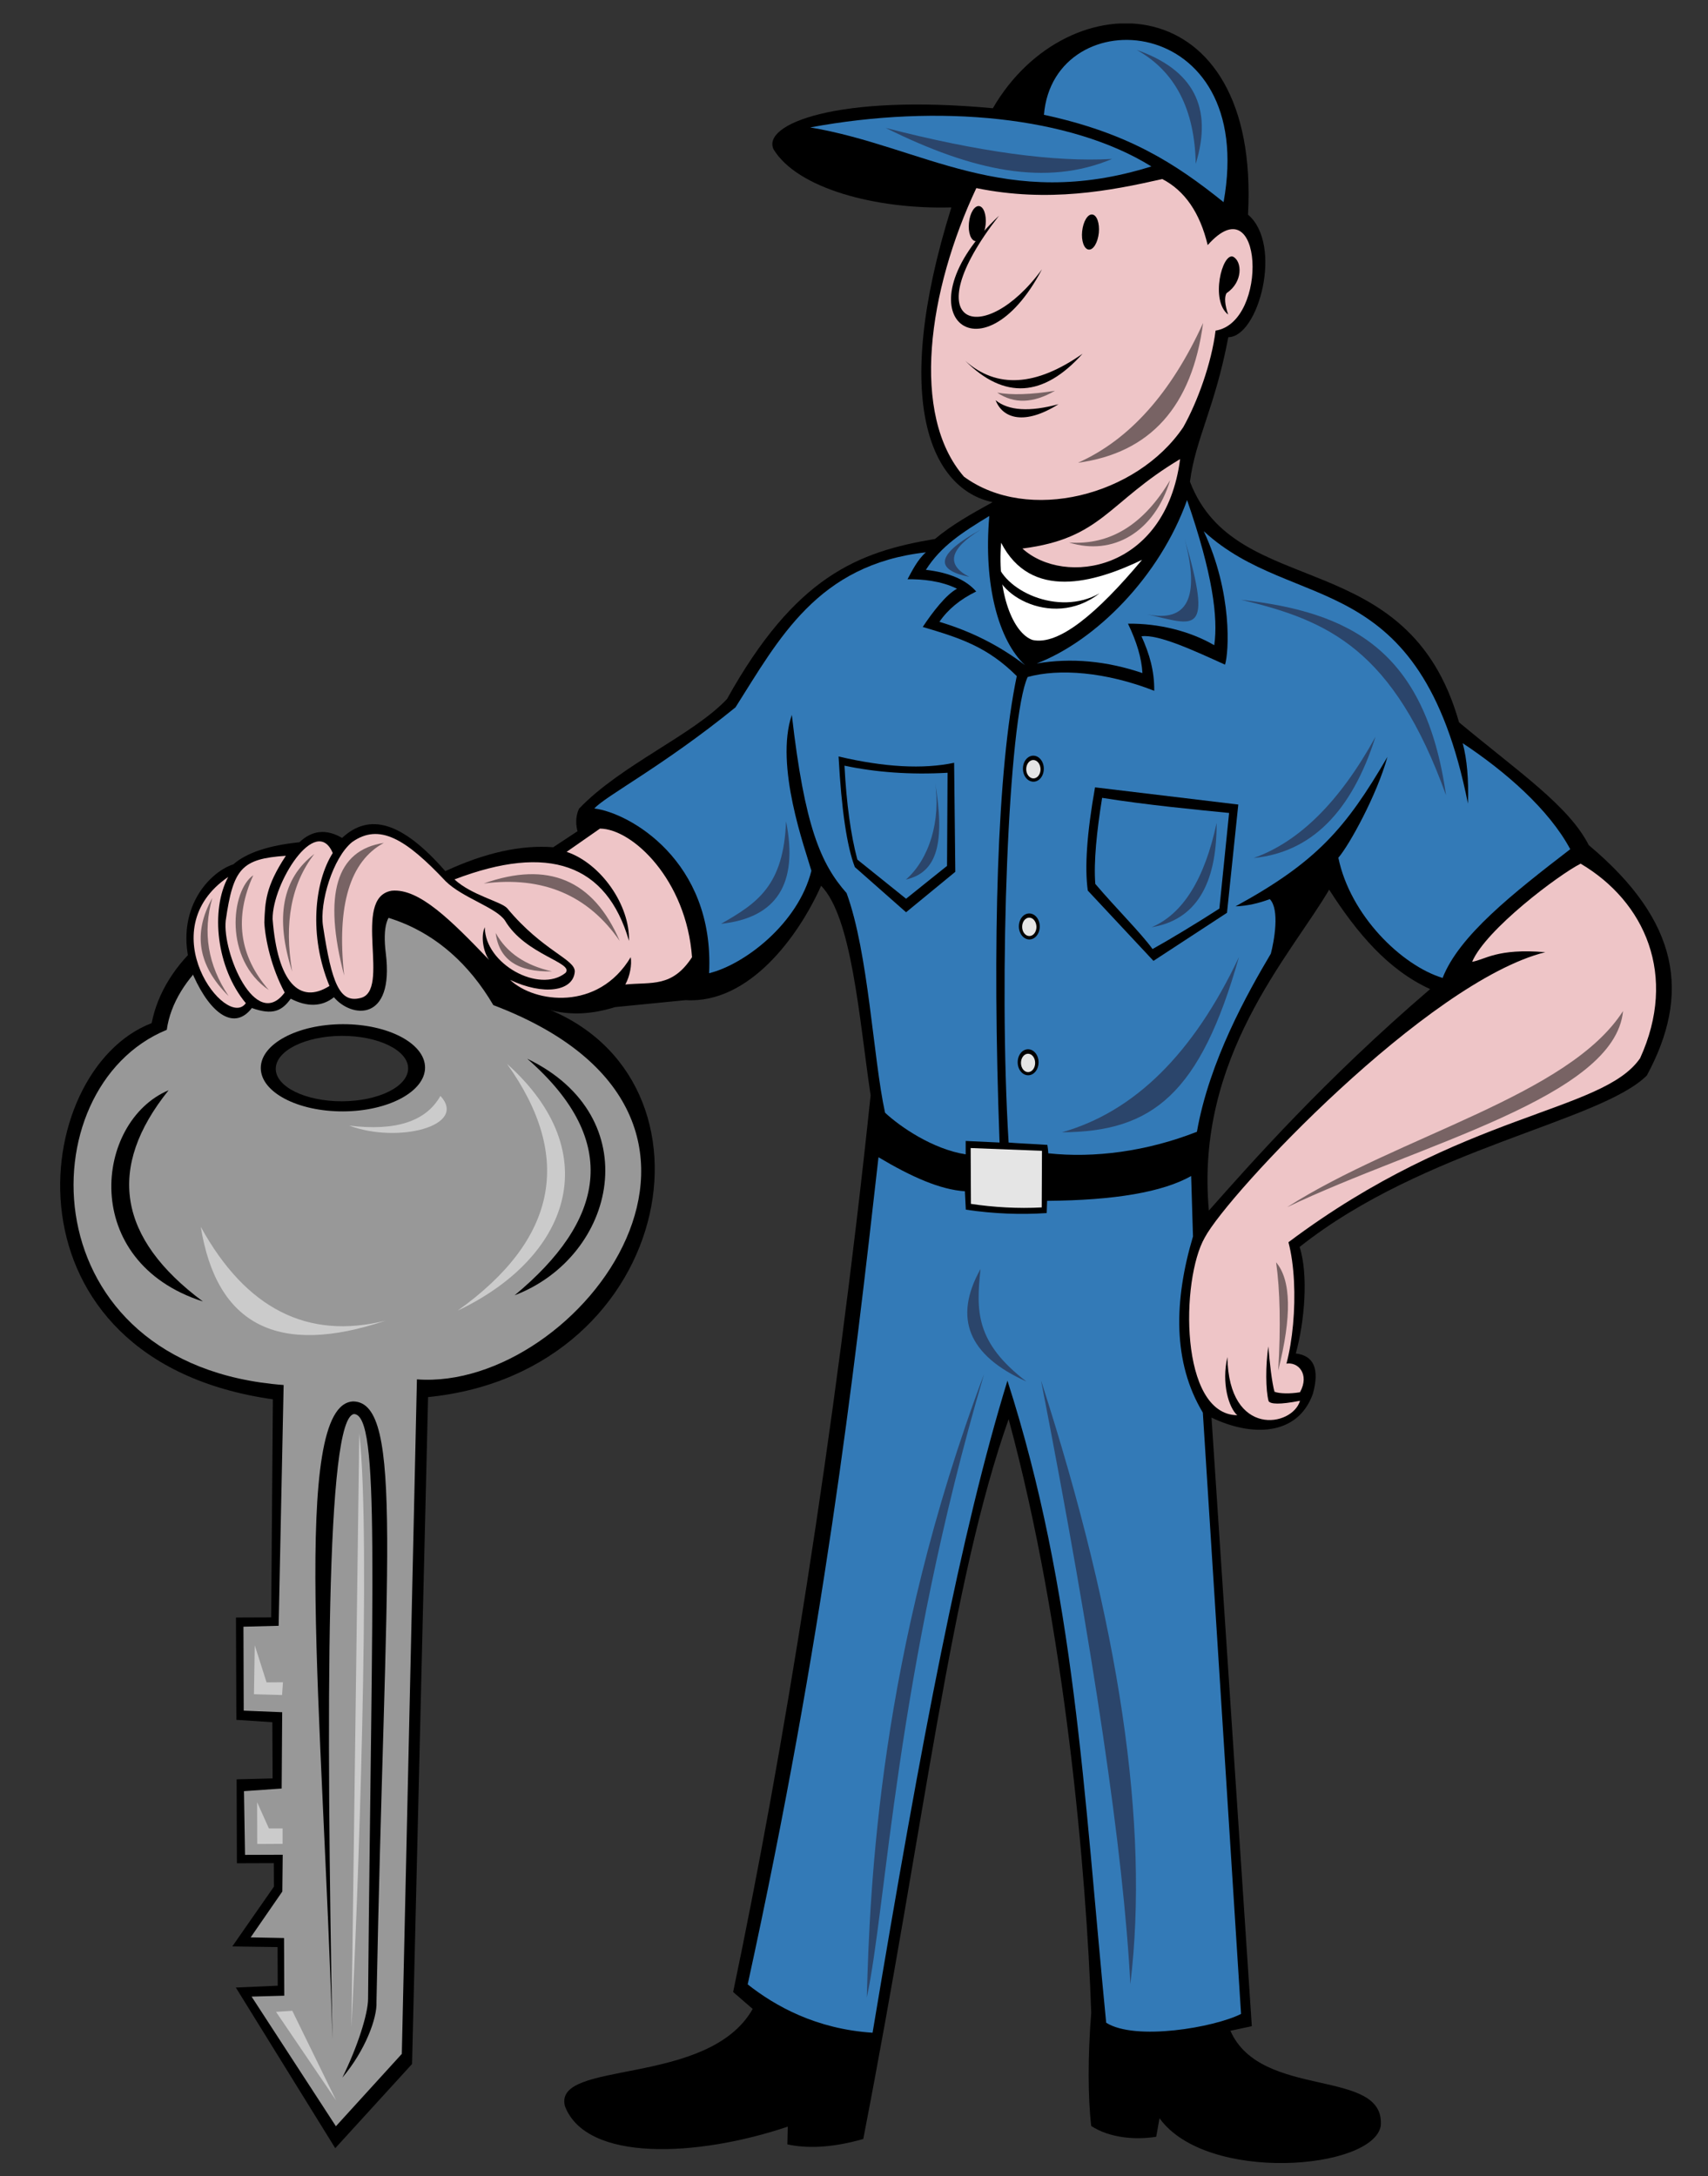
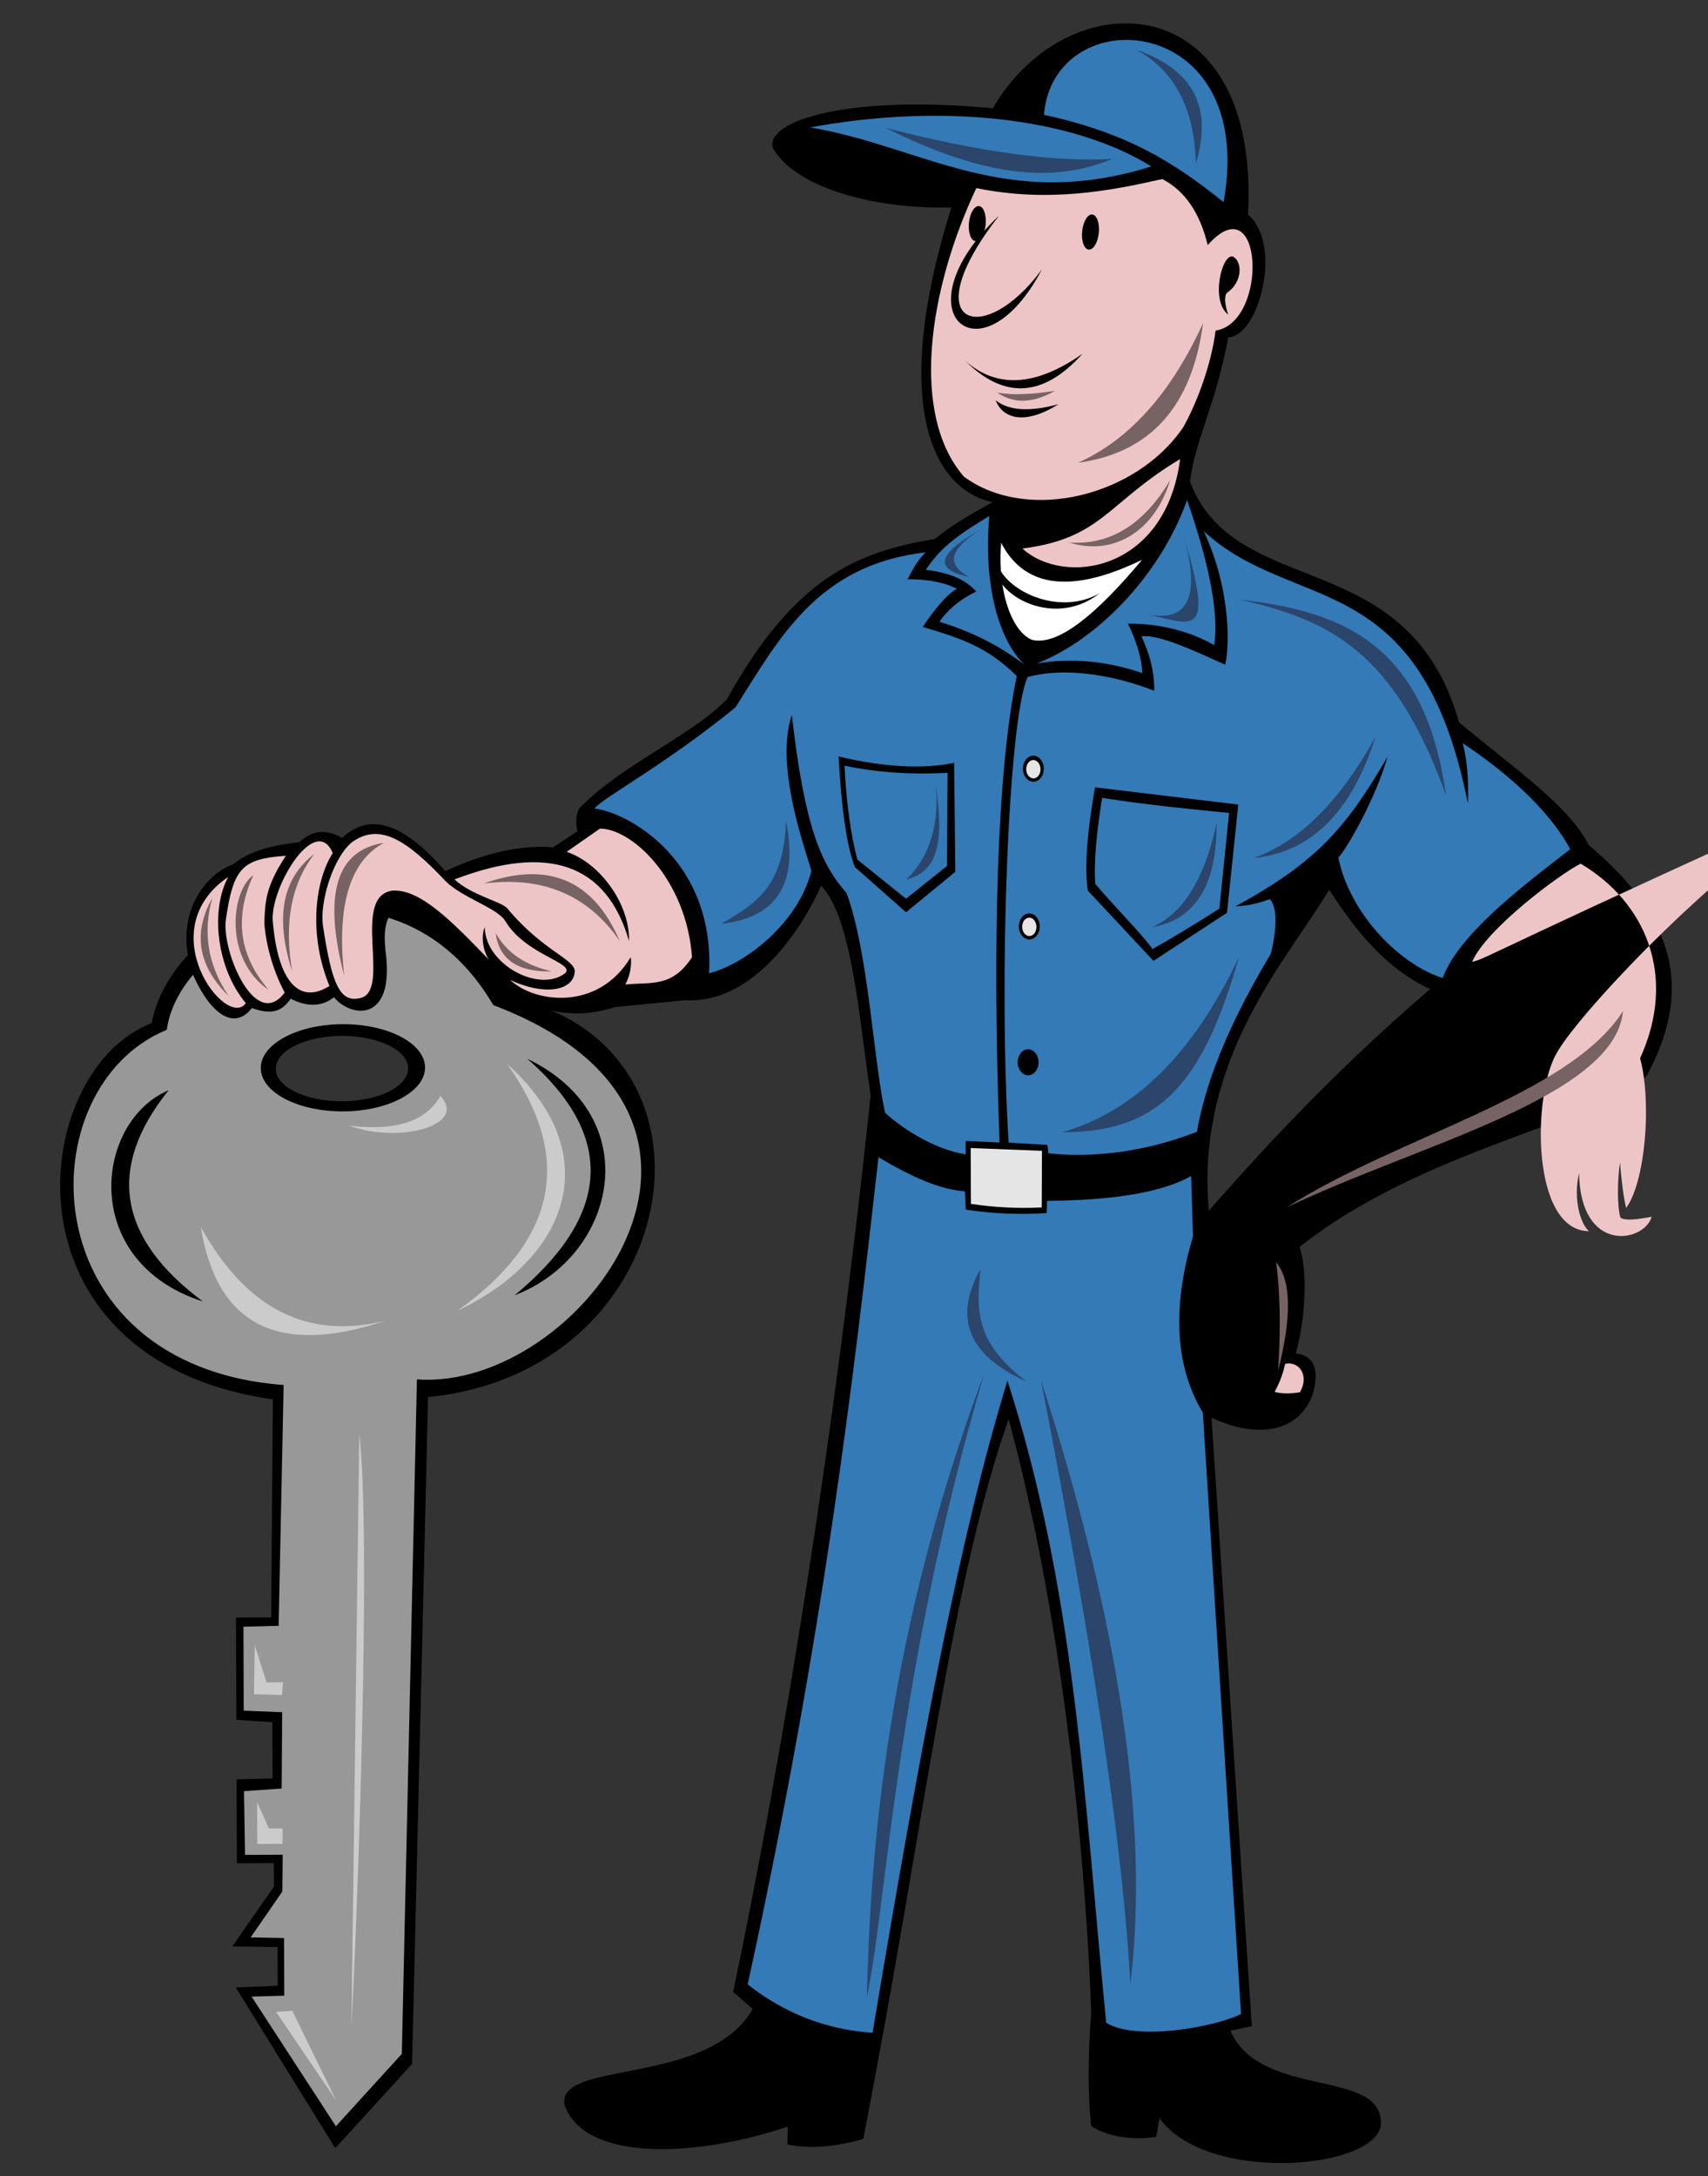
<svg xmlns="http://www.w3.org/2000/svg" xmlns:xlink="http://www.w3.org/1999/xlink" version="1.1" id="Layer_1" x="0px" y="0px" viewBox="0 0 130.07 165.66" style="enable-background:new 0 0 130.07 165.66;" xml:space="preserve">
  <rect x="0" y="0" width="130.07" height="165.66" fill="#333333" stroke="none" />
  <style type="text/css">
	.st0{clip-path:url(#SVGID_00000082330718303868899800000003538010212870100634_);fill-rule:evenodd;clip-rule:evenodd;}
	
		.st1{clip-path:url(#SVGID_00000082330718303868899800000003538010212870100634_);fill-rule:evenodd;clip-rule:evenodd;fill:#989898;}
	.st2{clip-path:url(#SVGID_00000113344955815197874060000005274588454905019064_);fill-rule:evenodd;clip-rule:evenodd;}
	.st3{fill-rule:evenodd;clip-rule:evenodd;fill:#EEC5C7;}
	.st4{fill-rule:evenodd;clip-rule:evenodd;fill:#337AB7;}
	.st5{fill-rule:evenodd;clip-rule:evenodd;fill:#FFFFFF;}
	.st6{fill-rule:evenodd;clip-rule:evenodd;}
	.st7{fill-rule:evenodd;clip-rule:evenodd;fill:#E5E5E5;}
	.st8{fill:#E5E5E5;}
	.st9{fill-rule:evenodd;clip-rule:evenodd;fill:#CBCBCB;}
	.st10{fill-rule:evenodd;clip-rule:evenodd;fill:#786364;}
	.st11{fill-rule:evenodd;clip-rule:evenodd;fill:#2B456B;}
	.st12{fill-rule:evenodd;clip-rule:evenodd;fill:none;}
	.st13{fill:#337AB7;}
	.st14{fill:url(#SVGID_00000042720884461989191510000005434454851176905601_);}
	.st15{fill:#1B1A17;}
	.st16{fill:#EFA400;}
	.st17{fill:#5788D4;}
	.st18{fill:#AB8834;}
</style>
  <g>
    <g>
      <defs>
        <rect id="SVGID_1_" x="-0.29" y="-0.28" width="128.06" height="165.11" />
      </defs>
      <clipPath id="SVGID_00000013915244823304420500000001517150958483438769_">
        <use xlink:href="#SVGID_1_" style="overflow:visible;" />
      </clipPath>
      <path style="clip-path:url(#SVGID_00000013915244823304420500000001517150958483438769_);fill-rule:evenodd;clip-rule:evenodd;" d="    M26.05,83.84c-2.78,0.01-5.05-1.1-5.05-2.47c0-1.38,2.25-2.5,5.03-2.51c2.78-0.01,5.05,1.1,5.05,2.47    C31.09,82.71,28.84,83.83,26.05,83.84 M40.51,76.38c-10.26-14.39-27.15-7.86-28.96,1.51c-9.43,3.61-11.84,25.65,9.23,28.64    l-0.13,16.6l-2.68,0.01l0.03,7.79l2.74,0.18l0.02,4.28l-2.74,0.07l0.02,6.39l2.81-0.01l0.01,1.79l-3.17,4.55l3.45,0.05l0.01,2.94    l-3.19,0.14l7.57,12.23l5.85-6.41l1.22-50.77C51.71,104.44,55.84,81.18,40.51,76.38z" />
      <path style="clip-path:url(#SVGID_00000013915244823304420500000001517150958483438769_);fill-rule:evenodd;clip-rule:evenodd;fill:#989898;" d="    M26.12,84.61c-3.45,0.01-6.26-1.46-6.26-3.3c-0.01-1.83,2.79-3.33,6.24-3.34c3.45-0.01,6.26,1.46,6.27,3.3    C32.37,83.1,29.57,84.6,26.12,84.61 M37.57,76.52C30,63.65,13.82,70.35,12.7,78.4c-10.7,4.38-10.5,25.58,8.9,27.04l-0.38,18.33    l-2.68,0.07l0.02,6.39l2.93,0.12l-0.04,5.81l-2.87,0.2l0.08,4.85l2.87-0.01L21.5,144l-2.41,3.49l2.54,0.05l0.02,4.39l-2.49,0.07    l6.42,9.87l5.02-5.51l1.15-51.35C44.13,105.94,59.94,85,37.57,76.52z" />
    </g>
    <g>
      <defs>
        <rect id="SVGID_00000049195959468684489270000000842899608794890138_" x="14.08" y="1.79" width="113.23" height="162.88" />
      </defs>
      <clipPath id="SVGID_00000029028782614804970840000006166075203509391513_">
        <use xlink:href="#SVGID_00000049195959468684489270000000842899608794890138_" style="overflow:visible;" />
      </clipPath>
      <path style="clip-path:url(#SVGID_00000029028782614804970840000006166075203509391513_);fill-rule:evenodd;clip-rule:evenodd;" d="    M75.59,38.23c-4.6-0.97-7.81-7.52-3.14-22.44c-5.75,0.16-11.73-1.44-13.54-4.42C58,9.46,63.74,7.14,75.61,8.24    c5.71-9.86,20.38-9.4,19.43,8.1c2.69,2.29,0.8,9.32-1.5,9.33c-1.02,5.38-2.51,7.76-2.92,11c3.5,9.17,16.63,4.65,20.49,18.32    c4.56,3.8,8.36,6.36,9.88,9.35c6.97,5.84,7.75,11.37,4.42,17.54c-3.57,3.53-16.98,5.54-26.44,13.05c0.68,2.11,0.38,5.69-0.29,8.11    c1.38,0.16,1.82,1.19,1.3,3.07c-1.17,3.26-4.72,3.26-7.72,1.81l3.07,46.33l-1.63,0.35c2.32,5.29,11.81,2.77,11.45,7.24    c-0.58,3.35-13.26,4.39-16.85-0.58l-0.25,1.41c-1.55,0.25-3.52,0.11-4.95-0.82c-0.25-2.11-0.27-5.28,0-8.62    c-0.36-10.47-1.96-29.24-6.29-45.19c-4.42,12.53-6.33,30.41-11.07,54.8c-2.53,0.72-4.39,0.71-5.78,0.41l0.03-1.35    c-6.93,2.33-15.34,2.7-16.97-1.56c-0.91-3.57,10.9-1.42,14.3-7.4l-1.49-1.29c3.74-17.78,7.75-42.35,10.47-68.26    c-0.89-6.02-1.43-13.55-3.77-15.96c-1.7,3.82-5.47,9.01-10.32,8.71l-5.37,0.53c-3.53,1.1-6.07,0.22-8.88-1.69l-1.73-2.1    c-5.67-5.31-7.34-4.24-6.85-0.3c0.65,5.25-2.61,4.93-3.95,3.34c-0.94,0.75-2.07,0.74-3.29,0.11c-0.67,0.93-1.37,1.28-2.96,0.71    c-1.3,1.7-3.09,0.55-4.44-2.44c-1.74-4.72,1.06-7.86,3.03-8.5c1.01-0.88,2.69-1.44,5.03-1.68c0.97-0.92,2.05-1.03,3.25-0.33    c2.07-1.92,4.54-1.27,7.86,2.53c3.02-1.4,5.76-2.01,8.22-1.82l1.85-1.22c-0.23-0.83-0.01-1.47,0.12-1.72    c3.18-3.33,8.66-5.59,11.26-8.34c5.2-9.34,9.97-11.21,15.84-12.19C72.51,39.94,73.94,39.14,75.59,38.23 M101.22,67.73    c-2.92,4.99-10.23,12.75-9.16,24.43c3.18-3.59,8.83-9.99,16.85-16.86C105.7,73.83,103.35,71.05,101.22,67.73z" />
    </g>
    <path class="st3" d="M74.35,14.32c-3.67,7.8-5.04,17.26-0.94,21.97c4.86,3.56,13.15,1.48,16.7-3.77c1.08-1.92,2.15-4.86,2.46-7.35   c4.08-0.65,3.6-11.25-0.6-6.51c-0.59-2.46-1.74-4.14-3.46-5.03C84.56,14.53,79.84,15.44,74.35,14.32" />
    <path class="st4" d="M61.7,9.7c8.56,1.44,14.83,6.46,25.98,2.97C81.54,8.86,71.52,7.88,61.7,9.7" />
    <path class="st4" d="M79.5,8.74c0.73-8.88,16.31-7.92,13.68,6.65C89.47,12.41,85.89,10.12,79.5,8.74" />
    <path class="st3" d="M77.86,41.76c3.19,2.9,10.9,1.75,12.01-6.81C84.35,38.24,83.94,40.99,77.86,41.76" />
    <path class="st5" d="M76.24,41.32c-0.32,3.85,0.92,6.89,2.39,7.4c1.98,0.44,4.91-2,8.34-6.1C83.32,44.38,78.51,45.73,76.24,41.32" />
    <path class="st4" d="M75.34,39.28c-0.46,5.24,0.71,9.49,2.72,11.36c-1.94-1.49-4.11-2.58-6.52-3.3c0.64-0.94,1.57-1.71,2.8-2.31   c-0.77-0.89-2.05-1.44-3.83-1.65C71.66,41.57,73.27,40.54,75.34,39.28" />
    <path class="st4" d="M78.95,50.51c4.52-1.74,9.37-6.63,11.45-12.44c1.95,5.63,2.37,8.94,2.07,11.05c-1.85-1.08-4.25-1.67-6.57-1.64   c0.67,1.39,1.04,2.64,1.1,3.76C84.25,50.31,81.57,50.07,78.95,50.51" />
    <path class="st4" d="M76.81,86.98c0.63,0.06,1.79,0.1,2.95,0.18c0.02,0.1,0.07,0.49,0.07,0.64c3.49,0.38,7.51-0.14,11.32-1.64   c0.95-5.41,3.85-10.55,5.63-13.56c0.25-0.96,0.69-3.36-0.08-4.15c-0.86,0.32-1.72,0.52-2.61,0.55c6.18-3.38,8.4-5.94,11.57-11.38   c-0.82,2.94-2.91,6.72-3.74,7.68c0.91,4.4,4.82,8.2,7.94,9.15c1.25-3.21,5.35-6.44,9.72-9.8c-1.62-3.03-4.94-5.92-8.19-8.07   c0.33,1.23,0.46,2.76,0.4,4.6c-3.64-18.25-13.21-14.38-20.12-20.74c2.21,4.73,1.91,9.25,1.62,10.16c-2.32-1.05-5.06-2.33-6.36-2.16   c0.61,1.36,0.98,2.61,0.97,4.15c-3.71-1.45-7.26-1.71-9.64-1.05C76.8,54.67,76.03,74.27,76.81,86.98" />
    <path class="st4" d="M60.3,54.42c0.97,8.49,2.2,11.34,4.17,13.57c1.68,4.59,2.02,12.57,2.93,16.72c1.17,1.09,3.65,2.78,6.14,3.17   l0-1.02l2.58,0.12c-0.57-15.45-0.18-28.36,1.31-35.51c-2.24-2.23-4.29-2.89-7.16-3.74c0.74-1.12,1.78-2.47,2.61-2.91   c-1.2-0.6-2.67-0.74-3.77-0.72c0.33-0.61,0.77-1.51,1.4-2.05c-8.26,0.92-11.21,6.62-14.5,11.8c-5.53,4.49-9.91,6.75-10.75,7.7   c2.62,0.31,9.17,3.95,8.74,12.54c2.68-0.65,6.79-3.78,7.79-7.8C61.32,64.63,58.98,58.3,60.3,54.42" />
-     <path class="st3" d="M112.11,73.22c1.04-2.46,6.61-6.64,8.26-7.47c4.91,2.9,7.4,8.52,4.53,14.81c-2.85,4.16-13.53,4.06-26.78,14.01   c0.91,3.45,0.38,9.42-1.06,11.4c-0.21-0.78-0.37-2.21-0.47-3.47c-0.22,1.44-0.21,3.35,0.02,4.17c0.14,0.22,0.81,0.28,2.39-0.03   c-0.57,1.98-5.43,2.85-5.53-3.33c-0.46,2.02,0.11,3.86,0.75,4.43c-4.4-0.05-4.31-10.33-2.47-13.53   c1.77-3.33,16.96-19.48,25.93-21.72C114,72.18,113.1,73.06,112.11,73.22" />
+     <path class="st3" d="M112.11,73.22c1.04-2.46,6.61-6.64,8.26-7.47c4.91,2.9,7.4,8.52,4.53,14.81c0.91,3.45,0.38,9.42-1.06,11.4c-0.21-0.78-0.37-2.21-0.47-3.47c-0.22,1.44-0.21,3.35,0.02,4.17c0.14,0.22,0.81,0.28,2.39-0.03   c-0.57,1.98-5.43,2.85-5.53-3.33c-0.46,2.02,0.11,3.86,0.75,4.43c-4.4-0.05-4.31-10.33-2.47-13.53   c1.77-3.33,16.96-19.48,25.93-21.72C114,72.18,113.1,73.06,112.11,73.22" />
    <path class="st3" d="M97.07,105.96c0.4,0.14,1.17,0.16,1.93,0.03c0.76-1.38-0.16-2.39-1.13-2.16   C97.68,104.6,97.57,105,97.07,105.96" />
    <path class="st4" d="M66.9,88.1c2.5,1.49,4.7,2.47,6.58,2.59l0.07,1.4c2.14,0.32,4.21,0.39,6.16,0.26l0.03-0.93   c5.15-0.04,8.81-0.67,10.97-1.89l0.14,4.6c-1.45,4.86-1.56,9.58,0.75,13.41l2.91,45.78c-2.04,1.03-8.05,2.07-10.27,0.67   c-1.72-17.49-2.35-32.81-7.52-48.88c-3.53,11.51-6.51,27.13-10.27,49.64c-4.3-0.28-7.42-2.03-9.51-3.68   C62.72,124.61,64.99,105.03,66.9,88.1" />
    <path class="st3" d="M43.15,64.85c2.62,0.88,4.83,4.07,4.75,6.78c-1.7-5.86-6.13-7.42-13.29-4.68c1.31,1.21,3.54,1.68,4.01,2.19   c2.72,3.28,5.21,3.89,5.15,4.84c-0.12,1.5-2.39,1.82-4.92,0.62c1.85,1.76,6.71,2.4,9.18-1.73c0.1,0.58-0.06,1.44-0.41,2.08   c2.01-0.2,3.56,0.25,5.08-2.08c-0.43-5.88-4.52-9.77-7.01-9.79L43.15,64.85" />
    <path class="st3" d="M26.81,64.11c2.07-1.47,4.08-0.26,7.13,2.98c1.25,1.24,3.84,2,4.51,2.98c1.55,2.64,5.32,3.21,4.61,4   c-1.98,1.58-6.13-0.67-6.14-3.48c-0.32,0.67-0.12,1.88,0.33,2.49c-2.88-2.99-5.32-5.47-7.42-5.27c-3.12,0.52,0.03,7.71-2.43,8.18   c-1.53,0.36-2.14-1.13-2.8-5.48C24.32,68.72,25.35,65.3,26.81,64.11" />
    <path class="st3" d="M25.34,64.94c-1.4,2.21-1.83,6.3-0.25,10.12c-2.29,1.45-3.96-0.3-4.33-5.09   C20.73,67.26,24.06,61.95,25.34,64.94" />
    <path class="st3" d="M21.77,65.15c-1.55,2.34-1.58,3.52-1.64,5.08c0.07,1.31,0.55,3.48,1.55,5.33c-2.22,2.98-4.76-3.05-4.49-5.48   C17.76,66.12,18.39,65.38,21.77,65.15" />
    <path class="st3" d="M17.38,66.76c-5.98,4.08-0.12,11.69,1.34,9.61C16.48,73.69,16.01,69.29,17.38,66.76" />
    <path class="st6" d="M39.19,98.61c7.77-2.97,10.16-13.58,0.96-18.01C47.44,86.96,45.95,93.01,39.19,98.61" />
    <path class="st6" d="M15.45,99.08C6,96.05,7.21,85.37,12.84,83C8.1,88.9,8.97,94.26,15.45,99.08" />
-     <path class="st6" d="M26.07,158.17c1.16-2.35,1.96-4.86,1.96-6.01c0.29-32.4,0.92-44.39-1.06-44.51   c-2.17,0.2-2.13,22.43-1.65,47.62c-0.73-24.58-3.24-48.44,1.59-48.58c3.88,0.09,2.4,12.41,1.76,45.72   C28.73,153.63,27.82,156.1,26.07,158.17" />
    <path class="st6" d="M73.51,27.47c2.97,2.96,5.95,2.78,8.93-0.54C78.89,29.42,75.91,29.6,73.51,27.47" />
    <path class="st6" d="M75.82,30.47c0.55,1.42,2.24,1.91,4.79,0.3C78.41,31.37,76.81,31.27,75.82,30.47" />
    <path class="st6" d="M76.08,16.42c-7.82,7.37-1.36,12.9,3.27,4.08C74.91,26.57,69.48,24.87,76.08,16.42" />
    <path d="M82.41,17.6c0.08-0.74,0.42-1.31,0.77-1.27c0.35,0.04,0.57,0.66,0.5,1.4c-0.08,0.74-0.42,1.31-0.77,1.27   C82.56,18.97,82.33,18.34,82.41,17.6" />
    <path d="M73.79,16.96c0.07-0.74,0.42-1.31,0.77-1.27c0.35,0.04,0.57,0.66,0.5,1.4c-0.08,0.74-0.42,1.31-0.77,1.27   C73.94,18.32,73.71,17.7,73.79,16.96" />
    <path class="st6" d="M93.53,23.95c-1.38-1.05-0.46-4.72,0.37-4.41c0.7,0.35,0.77,1.94-0.5,2.78   C93.23,22.64,93.27,23.19,93.53,23.95" />
    <path class="st7" d="M73.92,87.4l0.02,4.25c1.71,0.26,3.62,0.37,5.39,0.27l0.02-4.31L73.92,87.4" />
    <path class="st6" d="M83.39,59.94c-0.62,3.49-0.8,6.11-0.55,7.86l5,5.35l5.6-3.66l0.86-8.24L83.39,59.94" />
    <path d="M77.9,58.52c0-0.55,0.35-0.99,0.79-0.99c0.44,0,0.8,0.44,0.8,0.99c0,0.55-0.35,0.99-0.79,0.99   C78.26,59.51,77.9,59.07,77.9,58.52" />
    <path d="M77.59,70.53c0-0.55,0.35-0.99,0.79-0.99c0.44,0,0.8,0.44,0.8,0.99c0,0.55-0.35,0.99-0.79,0.99   C77.95,71.52,77.59,71.07,77.59,70.53" />
    <path d="M77.5,80.87c0-0.55,0.35-0.99,0.79-0.99c0.44,0,0.8,0.44,0.8,0.99c0,0.55-0.35,0.99-0.79,0.99   C77.86,81.86,77.5,81.42,77.5,80.87" />
    <path class="st8" d="M78.15,58.56c0-0.39,0.24-0.7,0.54-0.7c0.3,0,0.54,0.31,0.55,0.7c0,0.39-0.24,0.7-0.54,0.7   C78.4,59.26,78.15,58.94,78.15,58.56" />
    <path class="st8" d="M77.84,70.56c0-0.39,0.24-0.7,0.54-0.7c0.3,0,0.54,0.31,0.55,0.7c0,0.39-0.24,0.7-0.54,0.7   C78.09,71.26,77.84,70.95,77.84,70.56" />
-     <path class="st8" d="M77.75,80.92c0-0.39,0.24-0.7,0.54-0.7c0.3,0,0.54,0.31,0.54,0.7c0,0.39-0.24,0.7-0.54,0.7   C78,81.62,77.75,81.31,77.75,80.92" />
    <path class="st6" d="M63.86,57.59c0.22,4.06,0.64,6.87,1.24,8.42L69,69.45l3.75-3.08l-0.09-8.3   C70.29,58.57,67.35,58.41,63.86,57.59" />
    <path class="st4" d="M64.31,58.29c0.15,2.89,0.48,5.28,0.98,7.15L69,68.42l3.12-2.5l0.04-7.09C69.34,58.99,66.72,58.8,64.31,58.29" />
    <path class="st4" d="M83.93,60.74c-0.41,2.55-0.65,4.88-0.52,6.55c1.57,1.85,3.49,3.75,4.36,4.96c1.33-0.74,3.32-1.94,5.09-3.08   l0.74-7.28C91.12,61.64,87.45,61.3,83.93,60.74" />
    <path class="st9" d="M34.85,99.78c8.41-3.99,11.44-11.92,3.76-18.79C43.69,88.1,42.43,94.37,34.85,99.78" />
    <path class="st9" d="M29.36,100.54c-8.17,2.74-12.86,0.36-14.07-7.14C18.73,99.64,23.42,102.02,29.36,100.54" />
    <path class="st9" d="M26.59,85.69c3.71,1.39,9.06,0.03,6.95-2.26C32.45,85.37,30.14,86.13,26.59,85.69" />
    <path class="st9" d="M27.36,109.13c0.92,7.92-0.12,36.21-0.6,45.21L27.36,109.13" />
    <path class="st10" d="M82.09,35.23c5.52-0.75,8.69-4.3,9.53-10.64C89.18,29.93,86.01,33.48,82.09,35.23" />
    <path class="st10" d="M81.41,41.3c3.34,1.05,6.51-0.79,7.7-4.75C87.11,39.93,84.54,41.52,81.41,41.3" />
    <path class="st10" d="M75.94,29.89c1.28,0.87,2.74,0.82,4.4-0.14C78.52,30.04,77.05,30.09,75.94,29.89" />
    <path class="st10" d="M123.6,76.97c-0.62,6.56-15.53,10.13-25.58,14.93C106.58,86.44,119.47,83.42,123.6,76.97" />
    <path class="st10" d="M97.18,96.1c1.15,1.36,1.2,4.1,0.16,8.24C97.54,100.97,97.48,98.23,97.18,96.1" />
    <path class="st10" d="M26.21,74.27c-1.62-6.18-0.61-9.55,3.02-10.1C26.64,65.57,25.63,68.94,26.21,74.27" />
    <path class="st10" d="M22.25,73.96c-1.32-4.11-0.76-7.09,1.69-8.95C22.18,67.28,21.62,70.26,22.25,73.96" />
    <path class="st10" d="M20.47,75.37c-3.45-2.35-2.88-7.57-1.18-8.74C17.82,69.85,18.21,72.76,20.47,75.37" />
    <path class="st10" d="M17.41,75.83c-2.33-2.3-2.75-4.79-1.24-7.47C15.42,70.98,15.83,73.47,17.41,75.83" />
    <path class="st10" d="M37.75,71.03c0.25,2.02,1.68,2.99,4.29,2.92C40.01,73.5,38.58,72.53,37.75,71.03" />
    <path class="st10" d="M36.84,67.26c4.9-1.74,8.35-0.28,10.35,4.37C44.78,68.14,41.33,66.68,36.84,67.26" />
    <path class="st11" d="M94.35,72.86C91.4,83.29,87.76,86.17,80.87,86.2C86.39,84.64,90.89,80.2,94.35,72.86" />
    <path class="st11" d="M95.47,65.32c4.37-0.43,7.46-3.5,9.28-9.23C102.04,61.02,98.94,64.09,95.47,65.32" />
    <path class="st11" d="M94.5,45.66c8.28,0.93,14.05,3.78,15.62,14.88C106.13,49.45,101.15,47.22,94.5,45.66" />
    <path class="st11" d="M67.45,9.74c6.65,3.3,12.22,4.47,17.24,2.36C80.29,12.35,74.55,11.57,67.45,9.74" />
    <path class="st11" d="M91.06,12.47c1.32-4.28-0.18-7.16-4.5-8.67C89.48,5.42,90.98,8.31,91.06,12.47" />
    <path class="st11" d="M79.28,105.1c5.99,18.55,8.26,33.87,6.8,45.95C85.56,141.04,83.29,125.72,79.28,105.1" />
    <path class="st11" d="M66.01,152.06c0.23-8.43,0.93-26.22,8.93-47.45C68.2,127.46,67.5,145.25,66.01,152.06" />
    <path class="st11" d="M54.91,70.33c4.25-0.46,5.9-3.06,4.95-7.81C59.68,67.44,57.66,68.76,54.91,70.33" />
    <path class="st11" d="M74.67,96.61c-2.09,3.73-0.93,6.58,3.49,8.56C74.25,102.18,74.34,99.77,74.67,96.61" />
    <path class="st11" d="M71.2,59.48c0.78,4.66,0.2,6.93-2.21,7.48C70.76,65.41,71.67,62.49,71.2,59.48" />
    <path class="st6" d="M83.73,45.17c-3.67,2.89-8.61-0.21-7.88-2.57C76.3,44.91,80.59,46.97,83.73,45.17" />
    <path class="st11" d="M87.7,70.59c3.32-0.55,4.97-3.19,4.95-7.94C91.73,66.94,90.08,69.58,87.7,70.59" />
    <path class="st11" d="M87.36,46.77c3.64,0.82,5.05,1.77,2.85-5.76C91.4,45.48,90.44,47.4,87.36,46.77" />
    <path class="st11" d="M73.82,43.92c-2.75-0.56-2.46-1.76,0.88-3.61C72.3,41.79,72.01,42.99,73.82,43.92" />
    <polyline class="st9" points="19.4,125.25 19.34,128.98 21.48,129.04 21.55,128.07 20.3,128.08 19.4,125.25  " />
    <polyline class="st9" points="19.58,137.2 19.59,140.38 21.52,140.37 21.52,139.2 20.48,139.2 19.58,137.2  " />
    <polygon class="st9" points="22.26,153.08 21.02,153.16 25.6,159.91  " />
    <rect x="-0.29" y="-0.28" class="st12" width="128.06" height="165.11" />
  </g>
  <rect x="-148.96" y="7.83" class="st13" width="49" height="49" />
  <linearGradient id="SVGID_00000040554791715648270910000011291495504838531975_" gradientUnits="userSpaceOnUse" x1="-16.964" y1="-113.671" x2="32.036" y2="-113.671">
    <stop offset="0" style="stop-color:#EFA400" />
    <stop offset="0.535" style="stop-color:#5788D4" />
    <stop offset="1" style="stop-color:#000000" />
  </linearGradient>
  <rect x="-16.96" y="-138.17" style="fill:url(#SVGID_00000040554791715648270910000011291495504838531975_);" width="49" height="49" />
  <rect x="-148.96" y="62.83" class="st15" width="49" height="49" />
  <rect x="-148.96" y="117.83" class="st16" width="49" height="49" />
  <rect x="245.04" y="10.83" class="st17" width="49" height="49" />
  <rect x="245.04" y="65.83" class="st15" width="49" height="49" />
  <rect x="245.04" y="120.83" class="st18" width="49" height="49" />
</svg>